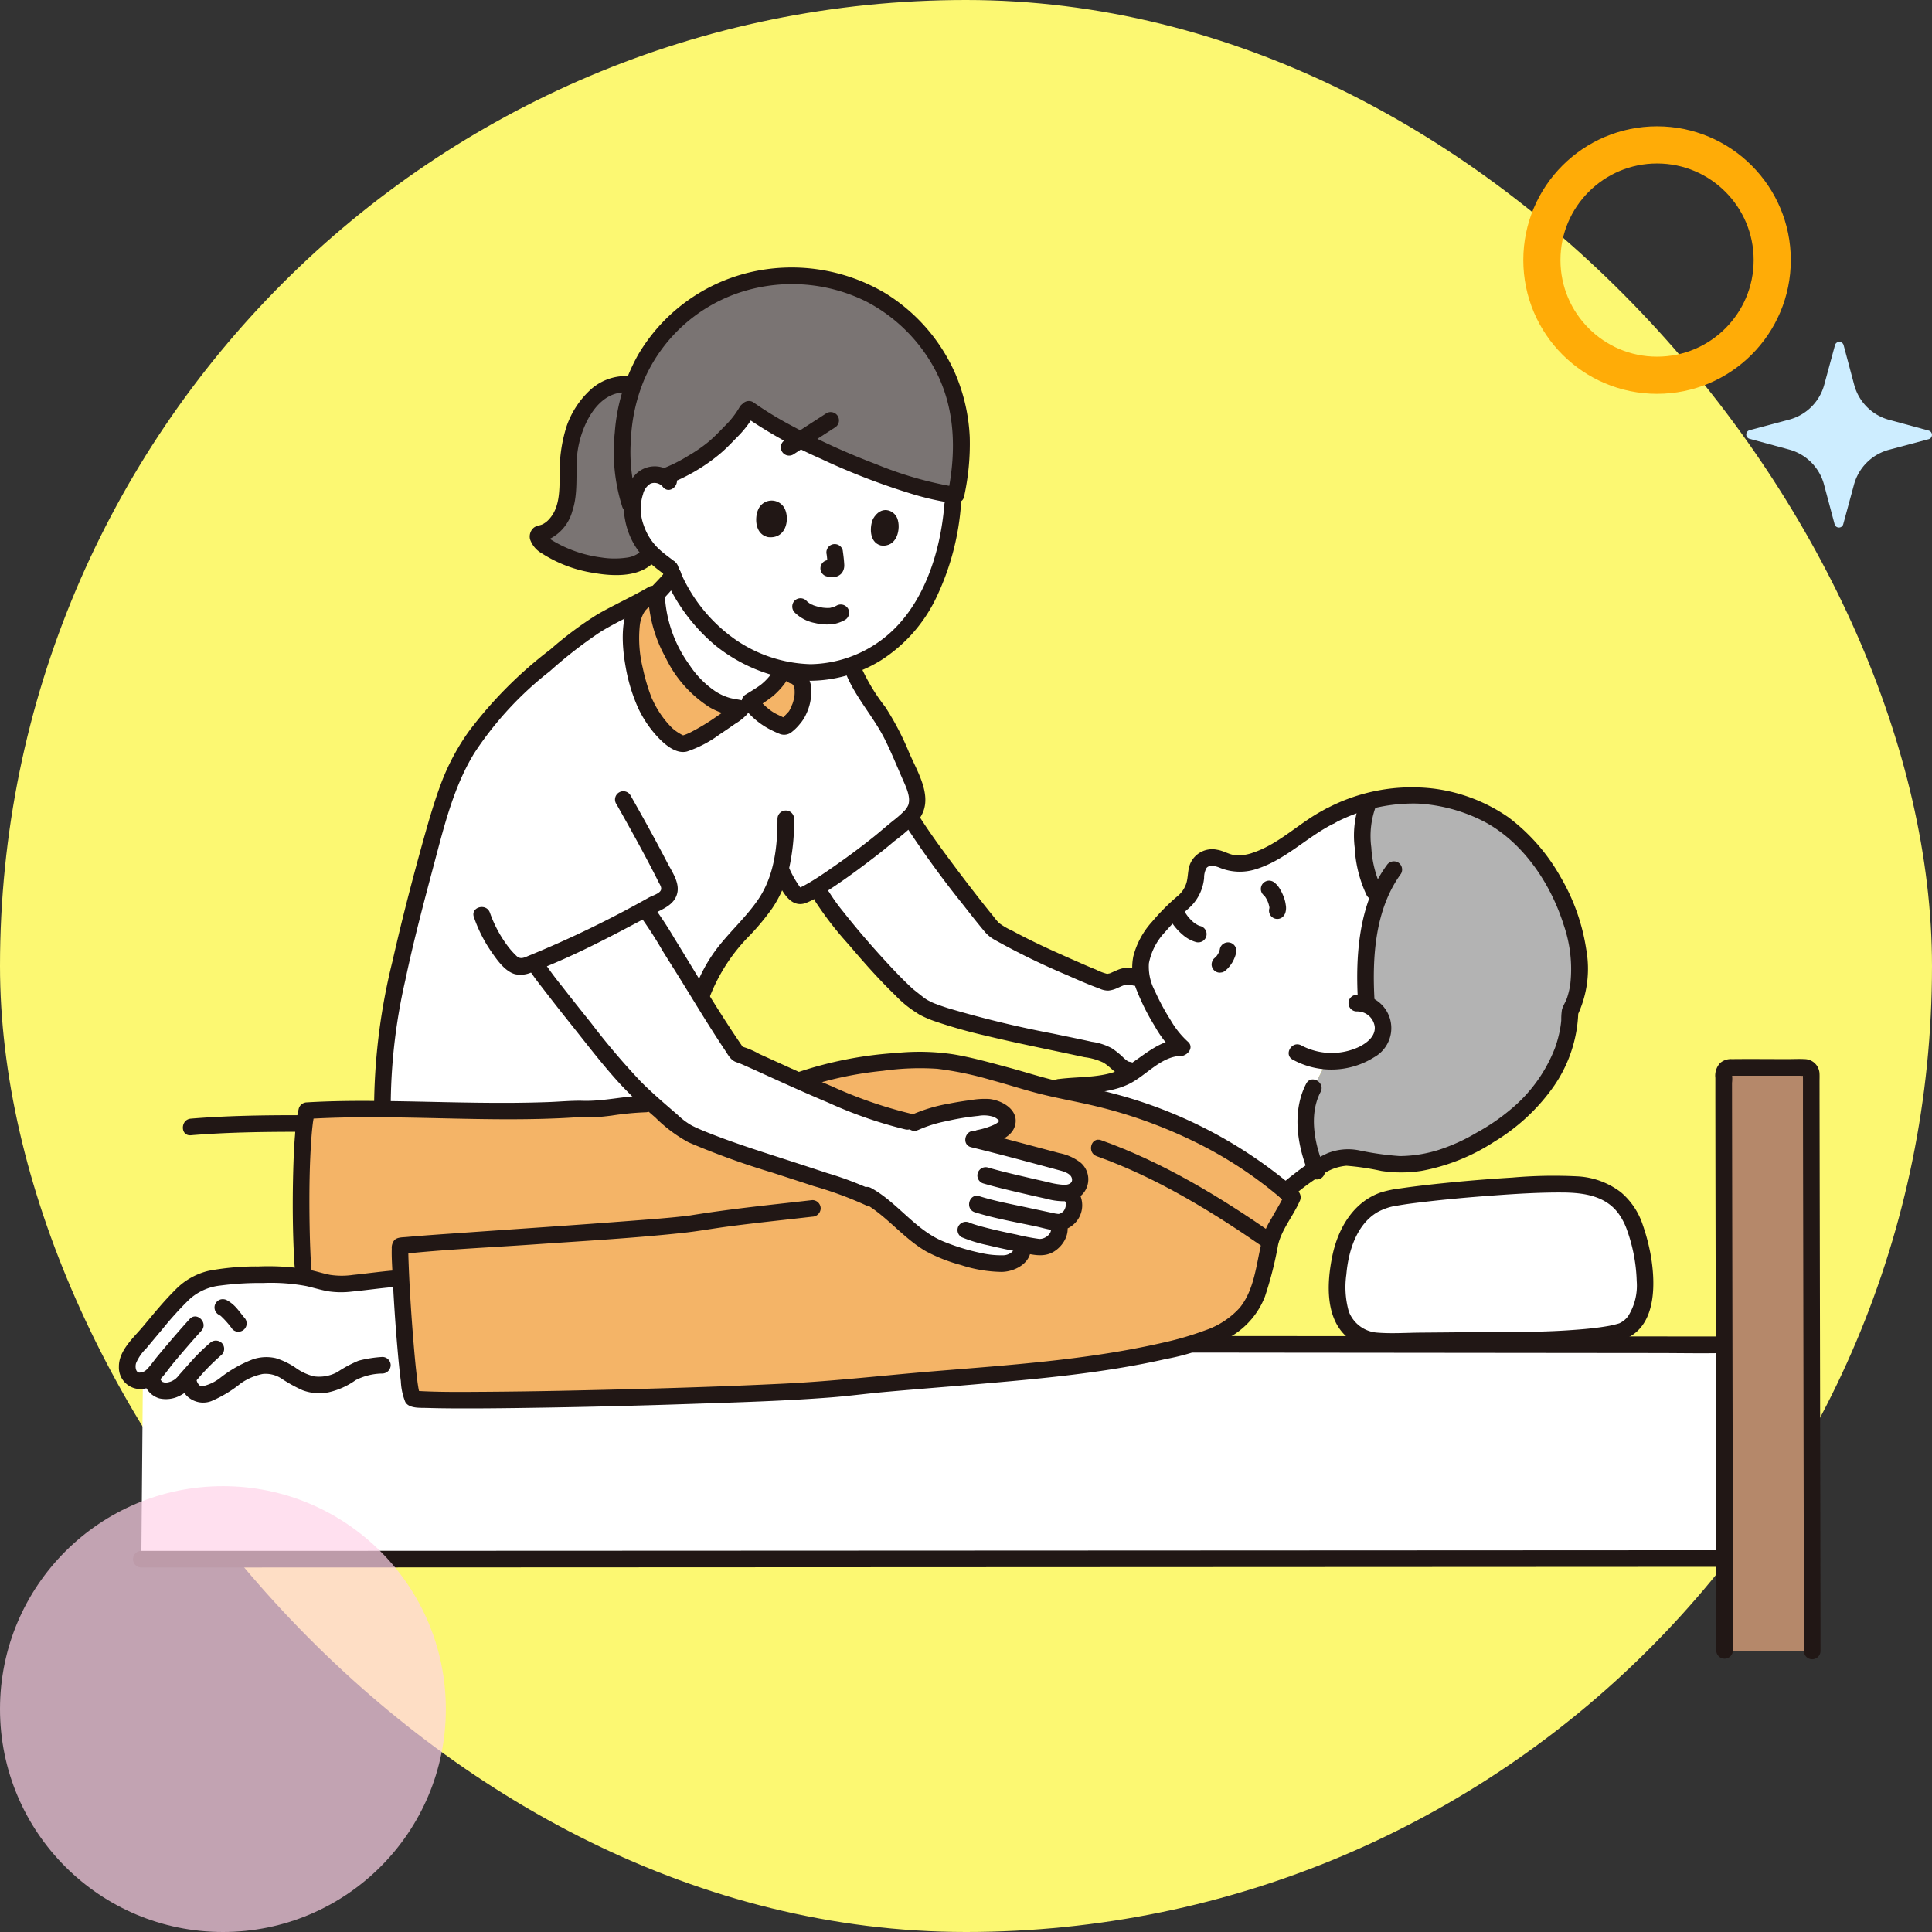
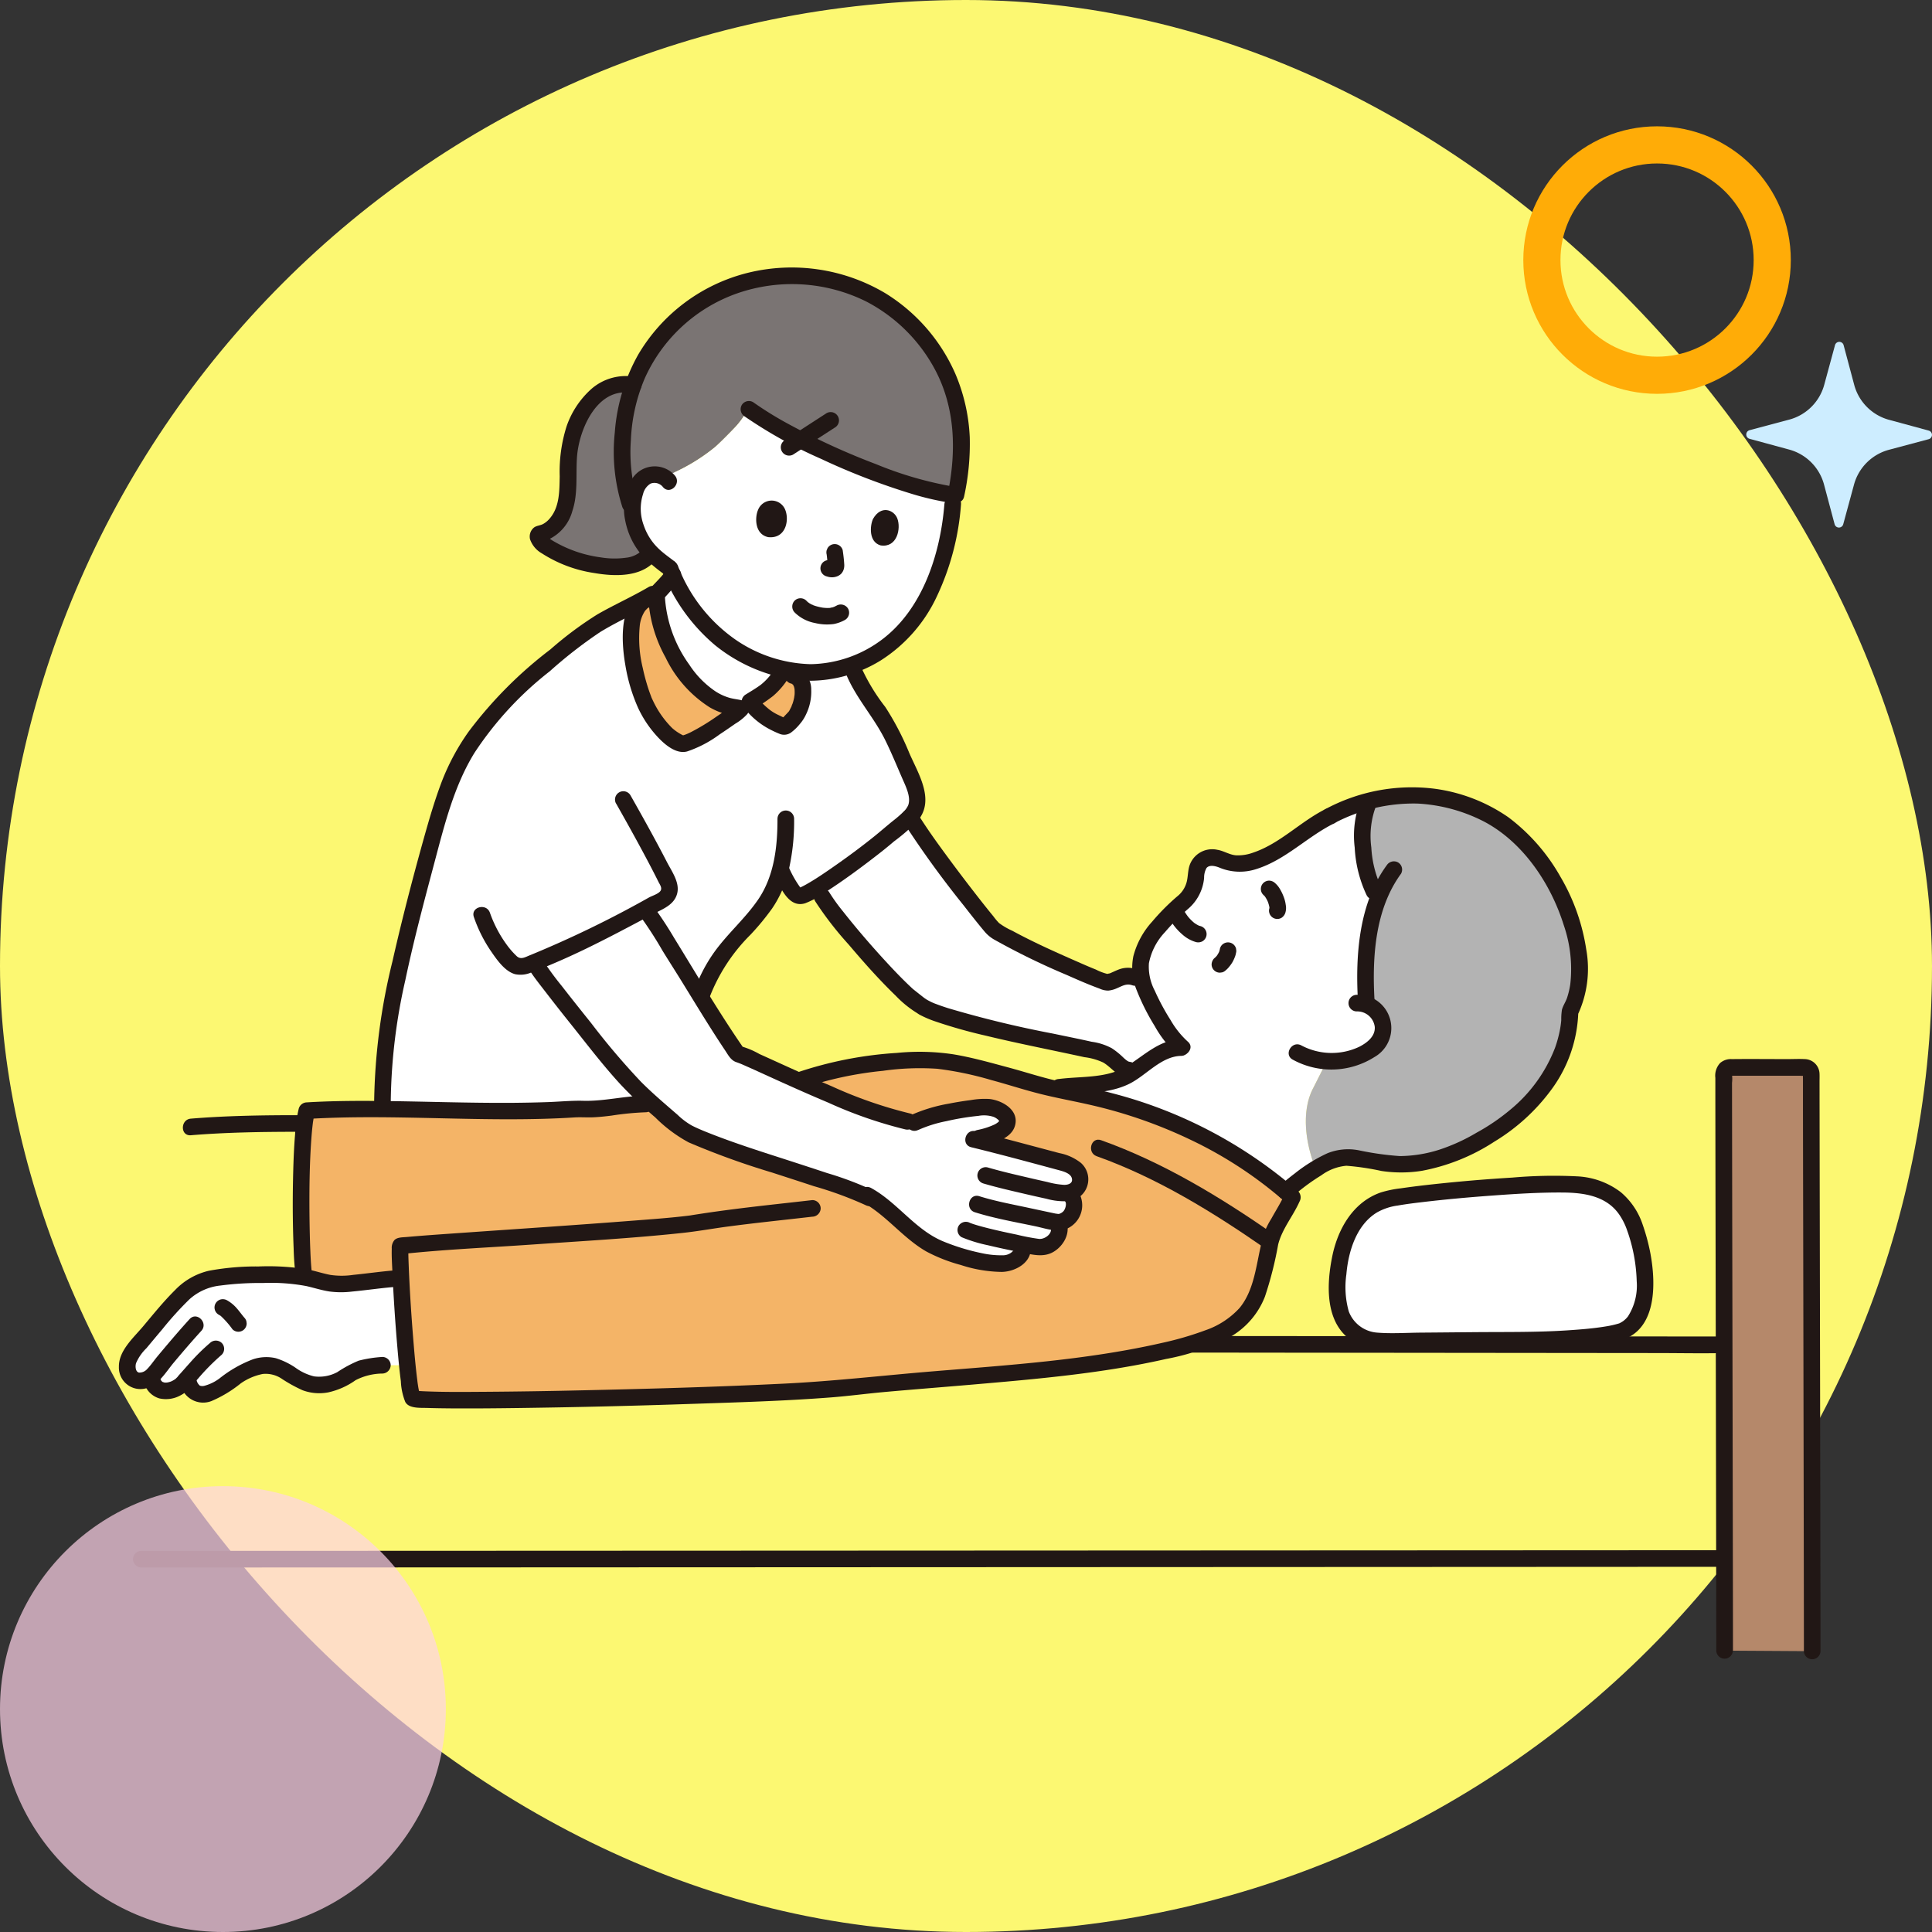
<svg xmlns="http://www.w3.org/2000/svg" width="260" height="260" viewBox="0 0 260 260">
  <rect x="0" y="0" width="260" height="260" fill="#333333" stroke="none" />
  <g id="support_img01" transform="translate(-253 -4263)">
    <rect id="長方形_540" data-name="長方形 540" width="260" height="260" rx="130" transform="translate(253 4263)" fill="#fcf872" />
    <g id="楕円形_17" data-name="楕円形 17" transform="translate(458 4280)" fill="none" stroke="#ffac07" stroke-width="5">
      <circle cx="18" cy="18" r="18" stroke="none" />
      <circle cx="18" cy="18" r="15.5" fill="none" />
    </g>
    <path id="パス_1730" data-name="パス 1730" d="M977.343,286.9l5.334,1.449a.6.6,0,0,1,0,1.156l-5.341,1.425a6.667,6.667,0,0,0-4.715,4.694l-1.449,5.334a.6.6,0,0,1-1.156,0l-1.425-5.34a6.667,6.667,0,0,0-4.694-4.715l-5.334-1.449a.6.6,0,0,1,0-1.156l5.34-1.425a6.664,6.664,0,0,0,4.715-4.693l1.449-5.334a.6.6,0,0,1,1.156,0l1.425,5.34a6.667,6.667,0,0,0,4.694,4.715" transform="translate(-470.119 4032.598)" fill="#cdedff" />
    <g id="_2060_color" data-name="2060_color" transform="translate(269.004 4299.018)">
      <path id="パス_1734" data-name="パス 1734" d="M5.036,250.209c-.687.82-1.375,1.649-2.089,2.5a3.02,3.02,0,0,0-.7,3.269c.659,1.289,2.123,1.013,2.991.315.046.218.078.36.078.36.531,2.429,3.387,1.642,4.339.365l.411-.553.216.69c.984,3.146,4.4.638,5.742-.411,1.407-1.1,3.866-2.343,5.677-1.847,2.067.565,3.367,2.3,5.573,2.506a6.537,6.537,0,0,0,3.374-.645,27.2,27.2,0,0,1,2.52-1.436,13.306,13.306,0,0,1,3.184-.546h3.335c-.353-3.474-.678-8.268-.85-11.711l-.21.013c-2.309.141-5.34.63-7.65.772-1.834.112-3.495-.643-5.289-.95a26.922,26.922,0,0,0-3.9-.3,44.9,44.9,0,0,0-8.268.493c-2.417.435-3.753,1.716-5.349,3.491C7.063,247.809,6.05,249,5.036,250.209Z" transform="translate(-0.883 -107.068)" fill="#fff" />
      <path id="パス_1735" data-name="パス 1735" d="M217.245,163.364c-1.743-1.408-4.4-6.063-5.266-8.733-2.247-1.931-3.3-.117-4.808-.015-1.7-.584-3.1-1.183-5.749-2.371a84.919,84.919,0,0,1-9.484-4.741c-2.179-2.469-8.959-11.4-10.749-14.284l-.536-.864c-.752.788-1.876,1.554-3.18,2.7a99,99,0,0,1-9.353,6.82c.426.717.7,1.184.7,1.184,1.62,2.75,10.524,13.115,13.173,14.6a10.947,10.947,0,0,1-1.749-1.375L182,157.662c2.822,2.221,20.764,5.463,23.56,6.2,2.471.265,3.128,2.465,4.589,2.559l.835.056c1.961-1.323,3.9-3.108,6.178-3.094" transform="translate(-74.201 -58.421)" fill="#fff" />
-       <path id="パス_1736" data-name="パス 1736" d="M218.266,288.2c-2.2,0-188.074.092-212.864.092l.248-28.92c5.335,0,210.418.067,212.615.067Z" transform="translate(-2.386 -114.479)" fill="#fff" />
      <path id="パス_1737" data-name="パス 1737" d="M243.5,140.9a4.765,4.765,0,0,0,.568-1.483c.255-1.288.018-2.89,1.8-3.277a3.116,3.116,0,0,1,1.993.313c3.147,1.508,6.993-1.117,9.768-3.008a24.878,24.878,0,0,1,4.581-2.939,28.676,28.676,0,0,1,5.325-2.073l-.131.268c-1.466,3.008-.74,9.109.708,11.867l.578,1.1c-1.493,3.963-1.928,8.926-1.554,14.212a4.118,4.118,0,0,1,.894.513,3.408,3.408,0,0,1,1.322,2.29,3.619,3.619,0,0,1-1.717,3.276,9.084,9.084,0,0,1-5.825,1.491l-1.816,3.6c-1.484,2.755-1.311,6.872.318,10.931a30.685,30.685,0,0,0-4.031,3.028,58.628,58.628,0,0,0-17.674-10.232,66.175,66.175,0,0,0-10.237-2.908c-1.222-.243-2.382-.488-3.5-.749,3.52-.6,5.887-.236,8.9-1.206,2.825-.907,5.354-4.377,8.543-4.269-1.813-1.439-4.646-6.457-5.389-9.072a6.413,6.413,0,0,1,.564-4.765c1.089-2.217,4.085-5.032,5.5-6.175A6.162,6.162,0,0,0,243.5,140.9Z" transform="translate(-99.248 -56.693)" fill="#fff" />
      <path id="パス_1738" data-name="パス 1738" d="M320.7,141.569c2.271,5.238,2.849,10.883.775,14.684-.085,7.383-5.489,13.764-12.2,17.33-3.227,2.1-8.28,3.526-11.844,3.135-3.243-.355-5.342-1.132-7-.791a10.1,10.1,0,0,0-3.172,1.465c-1.629-4.056-1.8-8.174-.318-10.93l1.816-3.6a9.085,9.085,0,0,0,5.825-1.491,3.619,3.619,0,0,0,1.717-3.276,3.408,3.408,0,0,0-1.322-2.29,4.117,4.117,0,0,0-.894-.513c-.374-5.286.061-10.249,1.554-14.212l-.578-1.1c-1.448-2.758-2.174-8.859-.708-11.867l.131-.268c5.46-1.485,9.983-.618,14.5,1.16C314.032,130.983,318.306,136.051,320.7,141.569Z" transform="translate(-126.196 -56.095)" fill="#b3b3b3" />
      <path id="パス_1739" data-name="パス 1739" d="M110.872,193.623a56.386,56.386,0,0,1,14.508-2.7c4.606-.547,9.394.95,13.78,2.11a74.923,74.923,0,0,0,9.33,2.373,66.178,66.178,0,0,1,10.237,2.908,58.143,58.143,0,0,1,18.555,11.006c-.327.771-1.849,3.32-2.72,5.04-1.3,4.433-1.117,9.353-5.445,12.317-8.444,5.784-40.007,6.788-51.864,8.268-7.322.916-51.491,2.1-57.916,1.538l-.417-.036-.075-.147c-.554-1.081-1.251-10.413-1.535-16.083l-.211.015c-2.309.141-5.34.63-7.65.771-1.793.112-3.421-.61-5.17-.927l-.031-.228c-.5-3.408-.615-18.566.391-22.179,10.676-.665,23.838.615,36.52-.24,3.419.229,6.156-.659,9.1-.659Z" transform="translate(-19.366 -84.219)" fill="#f4b467" />
      <path id="パス_1740" data-name="パス 1740" d="M115.993,50.983c-3.52,4.361-16.46-.961-14.907-2.721,2.186-.368,3.509-2.721,3.757-4.925s.063-4.539.379-6.731c.507-3.44,2.595-6.9,5.276-8.083a5.715,5.715,0,0,1,3.279-.335s5.76,1.285,5.636,9.6S115.993,50.983,115.993,50.983Z" transform="translate(-44.559 -12.402)" fill="#7a7473" />
      <path id="パス_1741" data-name="パス 1741" d="M122.8,16.519a24.843,24.843,0,0,0-1.432,6.555c-.218,2.618-.236,6.913,1.229,10.391a8.569,8.569,0,0,1,.339-2.28,5.543,5.543,0,0,1,.818-1.605,2.39,2.39,0,0,1,1.88-.847,2.558,2.558,0,0,1,1.2.327,25.268,25.268,0,0,0,6.932-4.027c.647-.559,2.235-2.175,2.816-2.8a10.844,10.844,0,0,0,1.424-1.993l.188-.351.1.073c6.28,4.539,20.681,10.726,27.866,11.569a41.291,41.291,0,0,0,.771-6.6,22.6,22.6,0,0,0-8.611-18.045A22.152,22.152,0,0,0,145.05,2.046a23.121,23.121,0,0,0-8,1.024,22.234,22.234,0,0,0-3.413,1.42A26.194,26.194,0,0,0,129.7,6.968c-.476.394-1.178,1.046-1.64,1.493a21.321,21.321,0,0,0-5.251,8.056Z" transform="translate(-53.521 -0.899)" fill="#7a7473" />
      <path id="パス_1742" data-name="パス 1742" d="M139.351,34.131l-.289.279a10.844,10.844,0,0,1-1.424,1.993c-.58.628-2.169,2.246-2.816,2.8a25.3,25.3,0,0,1-6.935,4.03,2.514,2.514,0,0,0-1.2-.33,2.388,2.388,0,0,0-1.88.847,5.542,5.542,0,0,0-.818,1.605,6.932,6.932,0,0,0,.074,4.5,10.168,10.168,0,0,0,1.608,3.061,11.933,11.933,0,0,0,1.935,1.742l1.035.631.117.294c.107.269.23.549.36.835a18.494,18.494,0,0,1-2.175,2.514c-.275,5.039,4.5,14.874,10.762,15.334l.371.1c2.988-1.942,4-2.174,5.569-4.521,0,0,.074-.269.161-.746a17.2,17.2,0,0,0,15.944-4.679c4.9-4.9,6.893-13.023,7.095-18.771C159.548,44.648,145.525,38.592,139.351,34.131Z" transform="translate(-54.574 -15.071)" fill="#fff" />
      <path id="パス_1743" data-name="パス 1743" d="M72.107,105.148c-2.067,6.018-3.529,12.365-5.111,18.478a114.277,114.277,0,0,0-3.369,18.616,49.667,49.667,0,0,0-.126,5.5c8.328.095,17.437.542,26.313-.056,3.419.229,6.156-.659,9.1-.659l7.5-14.617c2.174-6.586,6.689-8.895,9.248-13.37a14.115,14.115,0,0,0,1.375-3.6c.148.288.23.444.23.444a22.078,22.078,0,0,0,1.588,2.7,1.041,1.041,0,0,0,1.226.35c2.311-.923,9.511-6.331,11.209-7.821,3.258-2.865,5.388-3.352,3.426-7.753a62.222,62.222,0,0,0-4.222-8.733c-1.29-1.984-2.823-3.706-3.706-6.177l-9.7.806c-1.573,2.346-2.582,2.579-5.569,4.521l-.371-.1c-6.369-.467-11.2-10.625-10.744-15.578-3.535,2.188-7.411,3.594-10.256,5.9-2.541,2.058-5.3,4.239-7.734,6.4-4.1,3.631-8.174,8.709-10.052,14.022Q72.234,104.779,72.107,105.148Z" transform="translate(-28.016 -34.476)" fill="#fff" />
      <path id="パス_1744" data-name="パス 1744" d="M386.711,271.159c0-10.572-.122-65.6-.127-77.625a.861.861,0,0,1,.865-.861H397.5a.861.861,0,0,1,.865.86c.014,11.852.132,67.765.132,77.7Z" transform="translate(-170.617 -85.042)" fill="#b5886a" />
      <path id="パス_1745" data-name="パス 1745" d="M234.933,212.3c8.178,2.917,15.679,7.55,22.779,12.482,1.184.822,2.3-1.114,1.128-1.93-7.269-5.049-14.944-9.721-23.313-12.707C234.17,209.658,233.586,211.818,234.933,212.3Z" transform="translate(-103.351 -92.721)" fill="#211715" />
      <path id="パス_1746" data-name="パス 1746" d="M120.8,193.862a48.381,48.381,0,0,1,11.024-2.394,35.183,35.183,0,0,1,7.315-.274,45.136,45.136,0,0,1,7.258,1.517c2.209.592,4.38,1.311,6.6,1.867,2.334.585,4.7,1,7.043,1.549a64.149,64.149,0,0,1,13.408,4.733,55.185,55.185,0,0,1,12.682,8.412l-.175-1.354c-.525,1.192-1.244,2.311-1.872,3.45a11.243,11.243,0,0,0-1.015,2.045c-.208.685-.357,1.391-.507,2.09-.577,2.685-.95,5.7-2.76,7.888a11.078,11.078,0,0,1-4.581,2.989,42.829,42.829,0,0,1-5.83,1.7c-10.126,2.312-20.625,2.987-30.95,3.839-6.634.548-13.237,1.318-19.888,1.644-9.031.444-18.073.7-27.112.9-4.326.1-8.653.171-12.98.2-2.843.019-5.7.056-8.536-.075-.456-.021-.91-.056-1.364-.095l.965.553c-.2-.4.034.265-.065-.168-.045-.194-.093-.386-.13-.582-.043-.223-.079-.452-.112-.679q-.029-.2-.056-.4c-.026-.187.036.279,0-.034-.012-.1-.025-.2-.038-.3-.2-1.62-.345-3.246-.479-4.872-.283-3.441-.512-6.89-.648-10.341-.024-.607-.047-1.213-.051-1.821,0-.182.006-.365.005-.547,0-.377-.039.182-.118.292l-.965.553c5.9-.641,11.85-.889,17.765-1.3,6.76-.47,13.549-.846,20.289-1.571,2.025-.218,4.03-.587,6.049-.854,3.776-.5,7.566-.886,11.349-1.323a1.151,1.151,0,0,0,1.117-1.117,1.125,1.125,0,0,0-1.117-1.117c-3.336.385-6.676.732-10.008,1.15-1.664.209-3.326.434-4.983.687-.464.071-.929.142-1.392.219-.092.015-.379.049.02,0l-.288.037c-2.536.311-5.091.488-7.637.686-7.554.588-15.116,1.083-22.674,1.615-2.56.18-5.121.349-7.677.577-.522.047-1.218.022-1.6.406a1.606,1.606,0,0,0-.365,1.163c-.032,1,.036,2.011.082,3.013q.231,5.152.675,10.293c.129,1.508.269,3.017.465,4.521a8.418,8.418,0,0,0,.593,2.789c.488.927,2.046.786,3,.818,1.038.035,2.077.047,3.116.056,3.028.022,6.056-.007,9.084-.047q11.706-.157,23.408-.559c6.216-.207,12.447-.388,18.649-.867,2.372-.183,4.732-.5,7.1-.717,4.006-.363,8.017-.67,12.025-1.016,8.687-.752,17.486-1.508,26-3.442a30.091,30.091,0,0,0,8.908-3.128,10.74,10.74,0,0,0,4.4-5.259A49.3,49.3,0,0,0,185,214.857c.52-2.109,2.016-3.837,2.886-5.81a1.155,1.155,0,0,0-.175-1.354,61.407,61.407,0,0,0-25.007-13.2c-2.458-.66-4.956-1.1-7.434-1.668-2.255-.514-4.435-1.239-6.664-1.834-2.434-.65-4.86-1.341-7.352-1.75a30.83,30.83,0,0,0-7.578-.181,51.84,51.84,0,0,0-13.464,2.651c-1.341.487-.763,2.647.594,2.155Z" transform="translate(-28.998 -83.38)" fill="#211715" />
      <path id="パス_1747" data-name="パス 1747" d="M44.441,223.38c-.021-.148.026.261,0-.047-.011-.107-.024-.213-.035-.32-.025-.25-.045-.5-.064-.749-.045-.605-.077-1.211-.1-1.817-.07-1.58-.1-3.163-.12-4.745-.033-3.42,0-6.852.24-10.265.053-.754.118-1.508.213-2.257a2.174,2.174,0,0,1,.032-.223c.023-.141.045-.283.07-.423.045-.249.1-.5.163-.74l-1.077.82c11.984-.73,24,.548,35.987-.206.868-.056,1.739.021,2.609-.02.809-.038,1.614-.126,2.417-.228a39.1,39.1,0,0,1,4.607-.447,1.118,1.118,0,0,0,0-2.235c-2.83.022-5.6.768-8.436.69-1.553-.042-3.115.117-4.669.173s-3.122.085-4.683.1c-6.12.046-12.235-.2-18.356-.251-3.16-.027-6.322,0-9.478.191a1.152,1.152,0,0,0-1.078.82,19.722,19.722,0,0,0-.5,3.493c-.138,1.638-.205,3.283-.249,4.926-.093,3.475-.086,6.958.056,10.431a38.6,38.6,0,0,0,.3,3.926,1.125,1.125,0,0,0,1.375.782,1.146,1.146,0,0,0,.782-1.374Z" transform="translate(-18.477 -88.046)" fill="#211715" />
      <path id="パス_1748" data-name="パス 1748" d="M257.88,259.606q4.462,0,8.924.007l16.94.016,19.587.02,16.812.017c2.935,0,5.876.062,8.81.008h.264a1.118,1.118,0,0,0,0-2.235q-3.722,0-7.445-.007l-16.179-.016-19.544-.02-17.486-.016-10.2-.008h-.485a1.118,1.118,0,0,0,0,2.235Z" transform="translate(-113.337 -113.596)" fill="#211715" />
      <path id="パス_1749" data-name="パス 1749" d="M4.547,311.3H16.106l18.857-.007,24.225-.01,27.551-.012,29.17-.013,28.756-.013,26.317-.012,22.162-.011,15.966-.008,7.841,0h.46a1.118,1.118,0,0,0,0-2.235h-5.587l-14.175.007-20.838.01-25.464.012-28.366.013-29.247.013-28.092.012-25.235.01-20.335.008q-6.751,0-13.5,0H4.547A1.118,1.118,0,0,0,4.547,311.3Z" transform="translate(-1.533 -136.373)" fill="#211715" />
      <path id="パス_1750" data-name="パス 1750" d="M386.927,270.261q0-6.072-.015-12.144-.016-9.637-.034-19.274-.02-10.581-.04-21.162-.017-8.9-.031-17.807-.005-3.012-.008-6.025a4.525,4.525,0,0,0,0-1.09c-.077-.265-.119.2-.223.133.046.032.226,0,.279,0h9.05a3.547,3.547,0,0,0,.685,0c-.06.128-.279-.23-.242-.258a1.167,1.167,0,0,0,0,.242c-.011.172,0,.347,0,.52v1.173q0,1.422,0,2.844.013,8.223.03,16.447l.038,20.76q.018,9.957.036,19.914.012,6.955.02,13.911v1.892a1.118,1.118,0,0,0,2.235,0q0-5.995-.014-11.99-.015-9.716-.034-19.43-.02-10.662-.04-21.323-.017-8.966-.033-17.933-.005-2.977-.009-5.954c0-.346.016-.7,0-1.044a2.034,2.034,0,0,0-1.992-2.007c-.767-.041-1.547,0-2.315,0-2.5,0-5-.028-7.493,0a2.214,2.214,0,0,0-1.577.526,2.491,2.491,0,0,0-.644,2v2.543q.01,7.993.025,15.987.019,10.559.039,21.122.02,10.313.038,20.626.012,7.374.021,14.749v2.052a1.118,1.118,0,0,0,2.235,0Z" transform="translate(-169.716 -84.145)" fill="#211715" />
      <path id="パス_1751" data-name="パス 1751" d="M104.982,159.592c3.484-1.624,6.927-3.464,10-5.1.068.093.107.142.107.142,1.247,1.588,3.352,5.225,4.765,7.412,1.235,1.908,5.1,8.408,7.572,11.955,1.134.138,16.978,8.259,23.811,9.247a31.174,31.174,0,0,1,9.385-2.088c1.645-.093,2.968.878,3.1,1.614.255,1.384-1.645,2.135-4.515,2.716,3.124.759,8.529,2.222,12.028,3.149,1.1.292,2.616,1.167,2.262,2.666a1.719,1.719,0,0,1-1.564,1.4l.335.311a2.2,2.2,0,0,1,.251,2.253,2.3,2.3,0,0,1-2.051,1.415,1.788,1.788,0,0,1,.052,1.811,2.7,2.7,0,0,1-2.912,1.459c-.506-.087-1.187-.214-1.955-.365l.117.463c.218.805-.97,2.011-2.132,2.131-2.836.3-6.915-1.133-8.793-1.86a19.188,19.188,0,0,1-5.664-3.979,32.072,32.072,0,0,0-3.847-3.043l-.15-.078a69.261,69.261,0,0,0-7.623-2.649c-4.446-1.485-15.314-4.793-17.709-6.47-4.352-3.816-6.188-5.143-9.883-9.707-1.331-1.645-8.459-10.412-9.706-12.441l-.17-.277C101.71,161.065,103.35,160.352,104.982,159.592Z" transform="translate(-44.178 -68.193)" fill="#fff" />
      <path id="パス_1752" data-name="パス 1752" d="M161.589,181.245a58.807,58.807,0,0,1-10.538-3.668c-3.265-1.377-6.477-2.874-9.708-4.329a11.135,11.135,0,0,0-2.646-1.088l.67.513c-3.384-4.87-6.4-10.023-9.512-15.071a50.772,50.772,0,0,0-3-4.525,1.124,1.124,0,0,0-1.58,0,1.146,1.146,0,0,0,0,1.58,53.541,53.541,0,0,1,3.04,4.706c.813,1.32,1.652,2.626,2.467,3.942,1.955,3.165,3.874,6.359,5.944,9.452.414.618.758,1.327,1.488,1.58.232.08.46.168.687.258.139.056-.2-.088.08.034l.274.119c.223.1.447.2.666.295q.816.365,1.629.737c3.006,1.369,6.013,2.734,9.059,4.012A58.522,58.522,0,0,0,161,183.4c1.4.3,2-1.858.594-2.155Z" transform="translate(-55.152 -67.424)" fill="#211715" />
      <path id="パス_1753" data-name="パス 1753" d="M145.027,197.471a44.845,44.845,0,0,0-6.313-2.393q-2.458-.813-4.923-1.612c-3.83-1.239-7.69-2.445-11.425-3.952-.621-.251-1.254-.521-1.878-.841a9.539,9.539,0,0,1-1.878-1.417c-1.676-1.453-3.378-2.89-4.946-4.466a97.315,97.315,0,0,1-6.724-7.922c-1.323-1.65-2.641-3.3-3.938-4.972a41.6,41.6,0,0,1-2.537-3.455c-.758-1.219-2.692-.1-1.93,1.128.67,1.078,1.477,2.079,2.25,3.083q1.763,2.29,3.572,4.545c2.135,2.675,4.231,5.426,6.55,7.945a57.594,57.594,0,0,0,4.68,4.446,19.368,19.368,0,0,0,4.487,3.359,105.255,105.255,0,0,0,11.245,4.067c1.874.61,3.749,1.213,5.62,1.832A49.4,49.4,0,0,1,143.9,199.4c1.279.651,2.411-1.277,1.128-1.93Z" transform="translate(-43.412 -73.233)" fill="#211715" />
      <path id="パス_1754" data-name="パス 1754" d="M41.985,262.418a16.829,16.829,0,0,0-3.195.5,16.432,16.432,0,0,0-2.867,1.536,5.175,5.175,0,0,1-3.134.578,7.032,7.032,0,0,1-2.489-1.154,9.953,9.953,0,0,0-2.668-1.294,5.694,5.694,0,0,0-3.073.15,16.651,16.651,0,0,0-4.482,2.558,5.931,5.931,0,0,1-2.062,1.01,1.047,1.047,0,0,1-.6-.021,1.346,1.346,0,0,1-.422-.658c-.46-1.354-2.62-.773-2.155.594a3.115,3.115,0,0,0,4.113,2.148,16.6,16.6,0,0,0,3.969-2.391,7.8,7.8,0,0,1,2.953-1.264,3.865,3.865,0,0,1,2.626.687,20.042,20.042,0,0,0,2.734,1.5,6.46,6.46,0,0,0,3.456.289,10.1,10.1,0,0,0,3.69-1.646,8.069,8.069,0,0,1,3.6-.888,1.148,1.148,0,0,0,1.117-1.117,1.126,1.126,0,0,0-1.117-1.117Z" transform="translate(-6.522 -115.824)" fill="#211715" />
      <path id="パス_1755" data-name="パス 1755" d="M37.738,241.077c-2.078.135-4.14.447-6.212.653a10.5,10.5,0,0,1-3.088,0c-1.043-.2-2.054-.546-3.1-.746a32.756,32.756,0,0,0-6.557-.388,34.844,34.844,0,0,0-6.67.578,9.181,9.181,0,0,0-4.561,2.607c-1.528,1.512-2.895,3.206-4.274,4.853-1.289,1.54-3.3,3.27-3.279,5.446a2.9,2.9,0,0,0,3.575,2.937c1.741-.4,2.731-2.2,3.8-3.473,1.215-1.449,2.446-2.888,3.721-4.285.968-1.061-.608-2.645-1.58-1.58-.992,1.087-1.955,2.2-2.905,3.321q-.737.867-1.463,1.743c-.437.53-.9,1.209-1.337,1.65a1.379,1.379,0,0,1-1.112.484c-.47-.1-.518-.834-.391-1.266A6.184,6.184,0,0,1,3.7,251.6c.714-.856,1.427-1.713,2.149-2.564a44.809,44.809,0,0,1,3.637-4.016,7.34,7.34,0,0,1,4.165-1.855,40.622,40.622,0,0,1,5.763-.342,25.932,25.932,0,0,1,5.817.415c1.034.235,2.044.564,3.094.726a12.13,12.13,0,0,0,3.088.007c2.111-.2,4.21-.527,6.327-.664,1.428-.093,1.439-2.328,0-2.235Z" transform="translate(0 -106.18)" fill="#211715" />
      <path id="パス_1756" data-name="パス 1756" d="M5.977,263.972a3,3,0,0,0,2.08,2.285,4.047,4.047,0,0,0,2.9-.43,4.071,4.071,0,0,0,1.061-.8c.394-.422.824-.943,1.292-1.47a29.672,29.672,0,0,1,3.155-3.178,1.126,1.126,0,0,0,0-1.58,1.142,1.142,0,0,0-1.58,0,26.457,26.457,0,0,0-2.675,2.64c-.431.478-.855.964-1.285,1.446-.107.121-.22.24-.323.364q-.3.4-.092.115l-.049.056c-.056.049-.112.112-.163.164-.039.035-.078.07-.119.1q.168-.124.067-.051a3.968,3.968,0,0,1-.423.262c-.03.016-.286.135-.134.07s-.112.039-.144.049c-.08.026-.161.05-.244.07-.034.008-.317.065-.139.036s-.1.007-.139.009c-.082,0-.162,0-.243,0-.244,0,.042.032-.018,0a.726.726,0,0,0-.227-.061q-.118-.042.087.04a.987.987,0,0,1-.1-.056c-.034-.021-.24-.177-.115-.069s-.07-.085-.093-.112q-.078-.09.044.056-.038-.054-.071-.112c-.024-.04-.046-.08-.066-.122.04.105.046.119.017.041a3.213,3.213,0,0,1-.1-.359,1.117,1.117,0,0,0-2.153.594Z" transform="translate(-2.627 -114.087)" fill="#211715" />
      <path id="パス_1757" data-name="パス 1757" d="M23.588,250.59a3.2,3.2,0,0,1,.447.292l-.223-.175a11.971,11.971,0,0,1,1.639,1.855,1.125,1.125,0,0,0,.79.327,1.138,1.138,0,0,0,.79-.327,1.123,1.123,0,0,0,.327-.79l-.04-.3a1.112,1.112,0,0,0-.287-.493c-.33-.391-.629-.812-.966-1.2a4.9,4.9,0,0,0-1.349-1.122,1.173,1.173,0,0,0-.861-.112,1.14,1.14,0,0,0-.67.513,1.117,1.117,0,0,0,.4,1.529Z" transform="translate(-10.167 -109.687)" fill="#211715" />
      <path id="パス_1758" data-name="パス 1758" d="M30.772,204.177c-4.749,0-9.557.078-14.291.466-1.423.117-1.436,2.353,0,2.235,4.734-.391,9.542-.462,14.291-.466A1.118,1.118,0,0,0,30.772,204.177Z" transform="translate(-6.802 -90.119)" fill="#211715" />
      <path id="パス_1759" data-name="パス 1759" d="M191.215,204.433a17.435,17.435,0,0,1,3.8-1.189,34.253,34.253,0,0,1,4.3-.709,4.152,4.152,0,0,1,2.034.135,1.991,1.991,0,0,1,.618.391c.139.135.051.042.142.177-.045-.065,0-.014-.02.009,0,0-.006.016-.012.023s-.007.009-.088.088a2.413,2.413,0,0,1-.559.361,10.011,10.011,0,0,1-2.268.719c-1.4.33-.807,2.485.594,2.155,1.579-.372,4.015-.95,4.491-2.793.534-2.058-1.719-3.342-3.442-3.535a10.714,10.714,0,0,0-2.52.147c-.99.127-1.976.284-2.955.479a21.485,21.485,0,0,0-5.251,1.609c-1.292.631-.16,2.559,1.128,1.929Z" transform="translate(-83.642 -88.385)" fill="#211715" />
      <path id="パス_1760" data-name="パス 1760" d="M204.687,210.169c3.979.97,7.933,2.046,11.889,3.112.549.148,1.468.41,1.645,1.042.2.708-.479.911-1.02.909a10.849,10.849,0,0,1-2.247-.38q-1.3-.287-2.6-.592c-1.822-.426-3.653-.845-5.449-1.372a1.118,1.118,0,0,0-.594,2.155c1.857.545,3.75.977,5.634,1.415q1.425.335,2.86.645a8.866,8.866,0,0,0,3.065.312,2.952,2.952,0,0,0,1.582-5.133,6.724,6.724,0,0,0-2.915-1.325l-3.544-.944c-2.566-.683-5.132-1.371-7.713-2C203.884,207.674,203.288,209.828,204.687,210.169Z" transform="translate(-89.987 -91.797)" fill="#211715" />
      <path id="パス_1761" data-name="パス 1761" d="M214.439,229.609c.577.857-.606,1.806-1.464,1.722a29.828,29.828,0,0,1-3.022-.58c-1.24-.254-2.478-.523-3.706-.828-.542-.135-1.083-.275-1.62-.435-.2-.059-.4-.121-.595-.188-.092-.032-.183-.067-.275-.1-.279-.095.107.053-.07-.027a1.151,1.151,0,0,0-1.528.4,1.126,1.126,0,0,0,.4,1.528,19.543,19.543,0,0,0,3.544,1.084c1.473.354,2.956.666,4.444.955s3.045.757,4.435-.1c1.513-.928,2.473-2.949,1.384-4.566-.8-1.187-2.737-.069-1.93,1.128Z" transform="translate(-89.156 -100.623)" fill="#211715" />
      <path id="パス_1762" data-name="パス 1762" d="M178.769,223.542c3.178,1.747,5.394,4.8,8.542,6.606a21.88,21.88,0,0,0,4.65,1.821,18.422,18.422,0,0,0,5.5.93c1.912-.035,4.255-1.363,3.863-3.584a1.127,1.127,0,0,0-1.375-.782,1.141,1.141,0,0,0-.782,1.374c-.056-.306-.019-.065-.147.117a1.576,1.576,0,0,1-.408.359,1.864,1.864,0,0,1-1.057.277,11.986,11.986,0,0,1-2.758-.279,29.119,29.119,0,0,1-5.181-1.578c-3.794-1.552-6.172-5.24-9.726-7.194-1.261-.693-2.39,1.236-1.128,1.93Z" transform="translate(-78.656 -97.748)" fill="#211715" />
      <path id="パス_1763" data-name="パス 1763" d="M205.579,224.852c2.669.838,5.475,1.321,8.207,1.9,1.473.314,3.093.954,4.507.146a3.444,3.444,0,0,0,.98-5.133c-.98-1.056-2.558.526-1.58,1.58.3.322.059,1.083-.19,1.362a1.293,1.293,0,0,1-.764.4c.2-.034.032,0-.092-.031s-.227-.049-.34-.073c-1.173-.251-2.351-.5-3.526-.753-2.2-.475-4.456-.885-6.608-1.56C204.8,222.266,204.209,224.423,205.579,224.852Z" transform="translate(-90.389 -97.729)" fill="#211715" />
      <path id="パス_1764" data-name="パス 1764" d="M149.661,131.885c.011,3.762-.435,7.727-2.607,10.9-1.723,2.521-4.078,4.545-5.866,7.022a20.763,20.763,0,0,0-2.832,5.563c-.46,1.366,1.7,1.952,2.155.594a24.077,24.077,0,0,1,5.513-8.45,34.144,34.144,0,0,0,2.911-3.529,15.009,15.009,0,0,0,2.164-4.847,29.055,29.055,0,0,0,.8-7.258,1.118,1.118,0,0,0-2.235,0Z" transform="translate(-61.036 -57.738)" fill="#211715" />
      <path id="パス_1765" data-name="パス 1765" d="M98.453,76.791c-2.264,1.334-4.666,2.4-6.944,3.712A48.609,48.609,0,0,0,85.2,85.209,56.426,56.426,0,0,0,74.213,96.252a30.628,30.628,0,0,0-3.6,6.671c-.986,2.579-1.755,5.254-2.5,7.912-1.505,5.4-2.92,10.85-4.156,16.316a83.242,83.242,0,0,0-2.469,18.8,1.118,1.118,0,0,0,2.235,0,76.819,76.819,0,0,1,1.955-16.223c1.127-5.363,2.55-10.683,3.958-15.978,1.331-5,2.615-10.2,5.363-14.645a45.879,45.879,0,0,1,10.123-10.96,60.8,60.8,0,0,1,6.8-5.289c2.478-1.514,5.158-2.662,7.659-4.134a1.118,1.118,0,0,0-1.127-1.93Z" transform="translate(-27.138 -33.828)" fill="#211715" />
      <path id="パス_1766" data-name="パス 1766" d="M126.779,79.41c.045,5.163,4.711,14.4,10.777,14.842l.579.159-.273.335c-1.815,1.221-5.307,3.845-7.421,4.386-1.721-.088-3.867-2.749-5.052-5.1-1.676-3.32-4.284-14.588,1.39-14.626" transform="translate(-54.423 -35.055)" fill="#f4b467" />
      <path id="パス_1767" data-name="パス 1767" d="M156.152,98.068c-1.3,1.935-2.21,2.432-4.166,3.635a10.192,10.192,0,0,0,3.178,2.709c1.749.791,1.309,1.006,2.626-.347,1.4-1.434,2.137-5.347.037-5.874Z" transform="translate(-67.08 -43.289)" fill="#f4b467" />
      <path id="パス_1768" data-name="パス 1768" d="M124.8,78.526a18.6,18.6,0,0,0,2.335,8.115,16.24,16.24,0,0,0,5.934,6.7,8.966,8.966,0,0,0,2.126.894c.421.112.844.151,1.272.223.185.031-.007,0-.036-.009a1.9,1.9,0,0,1,.2.056c.116.035.234.064.351.1l-.493-1.868c-.046.056-.344.4-.164.239a6.816,6.816,0,0,1-.653.447c-.57.4-1.138.793-1.712,1.182a29.618,29.618,0,0,1-3.43,2.081c-.223.109-.442.213-.67.3-.118.045-.239.088-.361.123-.14.04.255.155-.04-.012a6.385,6.385,0,0,1-1.439-.966,12.973,12.973,0,0,1-2.518-3.546c-.065-.131-.127-.264-.188-.4a1.551,1.551,0,0,1-.119-.287c-.145-.378-.283-.758-.408-1.144a27.07,27.07,0,0,1-.72-2.69,16.879,16.879,0,0,1-.413-5.647,4.435,4.435,0,0,1,.766-2.132c-.117.154.168-.168.228-.223.223-.216-.174.1.086-.072.084-.056.17-.106.259-.155.279-.155-.118.036.062-.034a3.5,3.5,0,0,1,.359-.109,1.28,1.28,0,0,1,.515-.053,1.118,1.118,0,0,0,0-2.235c-5.181.112-4.841,6.663-4.211,10.253a23.389,23.389,0,0,0,1.725,5.782,15.1,15.1,0,0,0,2.7,3.971c.922.972,2.426,2.256,3.878,1.873a15.771,15.771,0,0,0,4.387-2.3c.711-.467,1.409-.95,2.107-1.437a7.056,7.056,0,0,0,1.556-1.237,1.132,1.132,0,0,0-.493-1.867c-.59-.163-1.191-.206-1.782-.364a7.054,7.054,0,0,1-2-.919,12.66,12.66,0,0,1-3.475-3.564,17.39,17.39,0,0,1-3.275-9.077,1.118,1.118,0,0,0-2.235,0Z" transform="translate(-53.566 -34.17)" fill="#211715" />
      <path id="パス_1769" data-name="パス 1769" d="M154.314,96.627q-.223.327-.457.644c.161-.216-.07.084-.1.122-.071.085-.143.168-.217.253a7.776,7.776,0,0,1-.885.846c-.245.2.089-.059-.069.056-.083.059-.164.12-.247.178-.174.122-.351.24-.53.355-.415.267-.838.522-1.259.782a1.138,1.138,0,0,0-.226,1.755,10.47,10.47,0,0,0,3.24,2.8,14.554,14.554,0,0,0,1.612.759,1.608,1.608,0,0,0,1.453-.178,6.456,6.456,0,0,0,1.2-1.155,5.421,5.421,0,0,0,.859-1.335,6.932,6.932,0,0,0,.685-3.318,3.075,3.075,0,0,0-2.117-2.961,1.118,1.118,0,1,0-.594,2.155,1.492,1.492,0,0,0,.145.044c.131.019-.214-.119-.105-.046.007.005.217.128.218.127-.077.062-.2-.188-.1-.072a1.019,1.019,0,0,0,.079.076c.031.028.138.174.02.012s0,.008.024.045a1.254,1.254,0,0,0,.12.226c-.018-.015-.09-.269-.047-.1.009.038.026.075.037.112a2.748,2.748,0,0,1,.066.268c.007.031.008.137.027.156-.038-.037-.025-.288-.013-.072.01.192.018.381.01.573-.005.117-.017.233-.028.349-.012.136-.056.017.012-.085a.746.746,0,0,0-.036.212c-.037.2-.085.4-.142.6-.03.1-.063.208-.1.311-.02.056-.145.279-.126.335-.021-.059.1-.212.03-.073-.02.042-.039.085-.056.127q-.074.154-.157.3a1.556,1.556,0,0,1-.316.489c.159-.1.132-.158.042-.059-.027.029-.052.059-.078.088-.087.095-.178.185-.267.279-.159.168-.315.335-.483.492-.077.072-.3.22.027-.008-.168.116.007,0,.112-.031-.178.056.223-.008.259,0,.258.04.011-.02-.048-.031-.123-.023.287.14.116.048-.031-.017-.066-.031-.1-.047-.077-.037-.152-.077-.229-.115-.265-.134-.536-.257-.8-.387a5.906,5.906,0,0,1-.833-.5l-.168-.121c.177.127-.089-.072-.1-.081q-.2-.168-.4-.341a12.7,12.7,0,0,1-1.374-1.453l-.225,1.752a23.365,23.365,0,0,0,2.556-1.718,10.482,10.482,0,0,0,2.011-2.318,1.125,1.125,0,0,0-.4-1.528,1.144,1.144,0,0,0-1.528.4Z" transform="translate(-66.207 -42.413)" fill="#211715" />
      <path id="パス_1770" data-name="パス 1770" d="M167.332,96.088c1.247,3.383,3.8,6.034,5.4,9.248.852,1.715,1.574,3.49,2.34,5.245.47,1.078,1.173,2.473.794,3.558a2.692,2.692,0,0,1-.623.885,15.844,15.844,0,0,1-1.435,1.244c-.86.692-1.688,1.421-2.548,2.113-1.867,1.5-3.807,2.923-5.778,4.287-1.068.739-2.148,1.472-3.28,2.112-.191.108-.383.213-.58.312-.084.042-.168.083-.254.122-.118.053-.105.048.039-.014-.095.035-.12.045-.075.03a14.015,14.015,0,0,1-1.477-2.57c-.668-1.274-2.6-.146-1.93,1.128.8,1.526,1.875,4.263,4.078,3.566a12.392,12.392,0,0,0,2.786-1.535c2.346-1.508,4.6-3.173,6.805-4.879.8-.619,1.589-1.251,2.356-1.911a24.983,24.983,0,0,0,3.234-2.829c2.284-2.783.024-6.285-1.173-9.043a37.462,37.462,0,0,0-3.237-6.214,26.165,26.165,0,0,1-3.287-5.449c-.493-1.338-2.654-.76-2.155.594Z" transform="translate(-69.639 -41.818)" fill="#211715" />
      <path id="パス_1771" data-name="パス 1771" d="M104.6,127.788c1.319,2.328,2.621,4.668,3.882,7.029.622,1.165,1.234,2.335,1.822,3.52.174.35.521.792.279,1.184-.253.414-1.1.667-1.521.888a144.851,144.851,0,0,1-16.028,7.781c-.642.242-1.236.663-1.805.14a10.851,10.851,0,0,1-1.378-1.581,16.668,16.668,0,0,1-2.235-4.271c-.478-1.346-2.637-.766-2.155.594a19.143,19.143,0,0,0,2.2,4.442c.8,1.163,1.906,2.84,3.341,3.237a3.6,3.6,0,0,0,2.283-.279c.838-.312,1.676-.645,2.5-.992,1.634-.686,3.246-1.422,4.84-2.195,2.994-1.452,5.928-3.025,8.869-4.581,1.306-.691,2.93-1.233,3.327-2.829.362-1.459-.723-2.943-1.363-4.179-1.575-3.048-3.244-6.047-4.935-9.032a1.118,1.118,0,0,0-1.93,1.128Z" transform="translate(-37.69 -55.668)" fill="#211715" />
      <path id="パス_1772" data-name="パス 1772" d="M129.017,76.722a23.225,23.225,0,0,0,2.594-3.017,1.117,1.117,0,0,0-1.93-1.127,6.03,6.03,0,0,1-.353.512l.175-.226c-.627.812-1.393,1.5-2.067,2.275a1.185,1.185,0,0,0-.327.79,1.136,1.136,0,0,0,.327.79,1.123,1.123,0,0,0,.79.327,1.111,1.111,0,0,0,.79-.327Z" transform="translate(-56.1 -31.795)" fill="#211715" />
      <path id="パス_1773" data-name="パス 1773" d="M167.52,151.21a45.837,45.837,0,0,0,4.556,5.9c2.008,2.369,4.078,4.708,6.313,6.866a14.481,14.481,0,0,0,2.706,2.235,1.117,1.117,0,1,0,1.128-1.929,9.644,9.644,0,0,1-1.523-1.2l-1.58,1.58a20.251,20.251,0,0,0,2.458,1.862,14.362,14.362,0,0,0,2.245.955,67.648,67.648,0,0,0,6.648,1.874c4.418,1.072,8.883,1.934,13.321,2.905a8.245,8.245,0,0,1,2.559.732c1.223.752,1.914,1.966,3.457,2.13A1.125,1.125,0,0,0,210.924,174a1.142,1.142,0,0,0-1.117-1.117c.208.022-.182-.075,0,0a1.945,1.945,0,0,1-.314-.18,5.1,5.1,0,0,1-.487-.417,10.388,10.388,0,0,0-1.523-1.229,7.936,7.936,0,0,0-2.71-.873c-1.732-.391-3.473-.735-5.21-1.1a143.671,143.671,0,0,1-14.123-3.424c-.515-.164-1.026-.335-1.531-.529a6.424,6.424,0,0,1-.929-.4c-.153-.077-.306-.157-.451-.247-.1-.063-.465-.329-.084-.04-.587-.447-1.16-.912-1.74-1.368a1.152,1.152,0,0,0-1.58,0,1.128,1.128,0,0,0,0,1.58,12.522,12.522,0,0,0,1.975,1.55l1.128-1.929c-.145-.083-.282-.177-.42-.271-.069-.048-.136-.1-.2-.15.2.15-.092-.077-.142-.119-.415-.342-.812-.705-1.2-1.074-1.03-.975-2.011-2-2.975-3.042-2.073-2.24-4.074-4.555-5.964-6.952a25.073,25.073,0,0,1-1.865-2.59,1.118,1.118,0,0,0-1.93,1.128Z" transform="translate(-73.862 -66.006)" fill="#211715" />
      <path id="パス_1774" data-name="パス 1774" d="M188.694,132.058a132.484,132.484,0,0,0,8.187,11.324c.694.894,1.393,1.783,2.107,2.661.256.315.513.627.775.937a4.873,4.873,0,0,0,1.356,1.075,95.928,95.928,0,0,0,9.682,4.712c1.442.641,2.89,1.276,4.373,1.816a2.77,2.77,0,0,0,1.173.27,3.631,3.631,0,0,0,1.125-.3c.716-.3,1.3-.695,2.083-.423,1.361.472,1.946-1.686.594-2.155a3.469,3.469,0,0,0-2.29,0c-.315.112-.618.256-.922.391-.131.056-.246.116-.381.164-.076.027-.48.071-.241.1a7.2,7.2,0,0,1-1.63-.607c-.644-.256-1.281-.529-1.916-.807-3.146-1.379-6.308-2.77-9.33-4.413a9.5,9.5,0,0,1-1.788-1.04,8.422,8.422,0,0,1-.766-.91c-.65-.789-1.285-1.59-1.915-2.395q-2.318-2.961-4.544-5.995c-1.326-1.8-2.622-3.623-3.8-5.527-.756-1.22-2.69-.1-1.93,1.128Z" transform="translate(-83.206 -57.56)" fill="#211715" />
      <path id="パス_1775" data-name="パス 1775" d="M242.017,185.889c-2.969.046-5.04,2.252-7.426,3.687-2.67,1.6-6.051,1.273-9.03,1.66a1.154,1.154,0,0,0-1.117,1.117,1.124,1.124,0,0,0,1.117,1.117c3.154-.41,6.582-.145,9.5-1.6,2.259-1.128,4.272-3.7,6.952-3.743a1.118,1.118,0,0,0,0-2.235Z" transform="translate(-99.058 -82.048)" fill="#211715" />
      <path id="パス_1776" data-name="パス 1776" d="M280.935,180.382a27.628,27.628,0,0,1,4.01-2.992,6.683,6.683,0,0,1,3.377-1.288,34.574,34.574,0,0,1,4.716.7,17.751,17.751,0,0,0,5.43-.018,26.822,26.822,0,0,0,9.783-3.936,26.542,26.542,0,0,0,7.636-6.962,18.5,18.5,0,0,0,3.646-10.495l-.153.564a14.649,14.649,0,0,0,1.218-8.99,27.294,27.294,0,0,0-3.489-9.789,25.885,25.885,0,0,0-6.98-7.968,22.645,22.645,0,0,0-10.015-3.855,24.57,24.57,0,0,0-14.574,2.731c-1.288.638-.158,2.566,1.128,1.93a22.809,22.809,0,0,1,11.221-2.654,22,22,0,0,1,9.088,2.491c5.191,2.8,8.86,8.328,10.593,13.851a18.2,18.2,0,0,1,.885,7.957,11.12,11.12,0,0,1-.421,1.8c-.186.575-.534,1.042-.7,1.633a8.187,8.187,0,0,0-.094,1.417c-.034.4-.087.8-.161,1.2a16.3,16.3,0,0,1-.675,2.514,20.157,20.157,0,0,1-6.094,8.394,27.588,27.588,0,0,1-4.469,3.035,25.168,25.168,0,0,1-4.965,2.272,17.887,17.887,0,0,1-5.372.874,39.583,39.583,0,0,1-5.479-.771,7.452,7.452,0,0,0-4.261.395,21.325,21.325,0,0,0-4.37,2.7c-.7.532-1.385,1.083-2.039,1.671-1.072.963.513,2.54,1.58,1.58Z" transform="translate(-123.136 -55.237)" fill="#211715" />
-       <path id="パス_1777" data-name="パス 1777" d="M287.572,207.621c-1.294-3.133-2.221-7.19-.553-10.37.668-1.273-1.26-2.4-1.93-1.128-1.955,3.733-1.218,8.353.327,12.092a1.154,1.154,0,0,0,1.374.782,1.125,1.125,0,0,0,.782-1.374Z" transform="translate(-125.304 -86.318)" fill="#211715" />
      <path id="パス_1778" data-name="パス 1778" d="M270.133,130.321c-3.395,1.683-6.131,4.649-9.761,5.869a5.91,5.91,0,0,1-2.3.365c-.894-.064-1.638-.6-2.514-.741a3.212,3.212,0,0,0-3.831,2.4c-.146.631-.143,1.288-.3,1.917a3.635,3.635,0,0,1-1.265,1.941,29.437,29.437,0,0,0-3.378,3.4,11.006,11.006,0,0,0-2.54,4.675,7.919,7.919,0,0,0,.476,4.623,29.964,29.964,0,0,0,2.409,4.775,14.623,14.623,0,0,0,2.858,3.655c1.1.913,2.687-.659,1.58-1.58a11.956,11.956,0,0,1-2.3-2.875,30.8,30.8,0,0,1-2.137-3.971,6.908,6.908,0,0,1-.789-3.692,8.373,8.373,0,0,1,2.16-4.187,30.067,30.067,0,0,1,3.128-3.145,6.194,6.194,0,0,0,2.14-4.165,2.633,2.633,0,0,1,.327-1.327c.406-.474,1.216-.249,1.7-.061a7.116,7.116,0,0,0,4.98.213c3.947-1.229,6.851-4.354,10.5-6.16,1.289-.639.158-2.567-1.128-1.93Z" transform="translate(-107.729 -57.468)" fill="#211715" />
      <path id="パス_1779" data-name="パス 1779" d="M302.26,143.572c-3.721,5.09-4.213,12.03-3.871,18.113.08,1.43,2.316,1.439,2.235,0-.322-5.728.059-12.187,3.566-16.983a1.125,1.125,0,0,0-.4-1.528,1.142,1.142,0,0,0-1.528.4Z" transform="translate(-131.653 -63.133)" fill="#211715" />
      <path id="パス_1780" data-name="パス 1780" d="M298.528,127.474a13.082,13.082,0,0,0-.891,6.592,16.967,16.967,0,0,0,1.6,6.4c.658,1.279,2.586.15,1.929-1.128a14.628,14.628,0,0,1-1.293-5.275,11.471,11.471,0,0,1,.586-5.464,1.149,1.149,0,0,0-.4-1.528,1.127,1.127,0,0,0-1.529.4Z" transform="translate(-131.331 -56.025)" fill="#211715" />
      <path id="パス_1781" data-name="パス 1781" d="M290.919,177.414a2.375,2.375,0,0,1,2.451,2.077c.092,1.292-1.061,2.158-2.086,2.682a8.7,8.7,0,0,1-7.812-.193c-1.272-.668-2.4,1.26-1.128,1.93a10.821,10.821,0,0,0,10.977-.351,4.482,4.482,0,0,0-2.4-8.38,1.118,1.118,0,0,0,0,2.235Z" transform="translate(-124.365 -77.32)" fill="#211715" />
      <path id="パス_1782" data-name="パス 1782" d="M275.408,149.593a1.885,1.885,0,0,1,.307.319l-.175-.226a4.314,4.314,0,0,1,.521.921l-.112-.266a4.361,4.361,0,0,1,.307,1.046l-.04-.3a1.776,1.776,0,0,1,.011.459l.04-.3a.818.818,0,0,1-.045.178,1.116,1.116,0,0,0,1.64,1.261,1.279,1.279,0,0,0,.514-.668,2.206,2.206,0,0,0,.056-1.081,4.488,4.488,0,0,0-.255-1.017,6.407,6.407,0,0,0-.511-1.083,3.19,3.19,0,0,0-.676-.83,1.213,1.213,0,0,0-.79-.327,1.138,1.138,0,0,0-.79.327,1.126,1.126,0,0,0-.327.79,1.084,1.084,0,0,0,.327.791Z" transform="translate(-121.407 -65.187)" fill="#211715" />
      <path id="パス_1783" data-name="パス 1783" d="M252.813,155.248a7.688,7.688,0,0,0,1.874,2.328,4.6,4.6,0,0,0,1.785.974,1.176,1.176,0,0,0,.861-.112,1.117,1.117,0,0,0-.267-2.042,2.3,2.3,0,0,1-.376-.125l.267.112a4.047,4.047,0,0,1-.857-.515l.223.174a6.176,6.176,0,0,1-1.052-1.067l.174.223a8.123,8.123,0,0,1-.706-1.08,1.127,1.127,0,0,0-1.528-.4,1.14,1.14,0,0,0-.4,1.528Z" transform="translate(-111.514 -67.784)" fill="#211715" />
      <path id="パス_1784" data-name="パス 1784" d="M264.346,163.375a2.521,2.521,0,0,1-.173.6l.112-.267a3.532,3.532,0,0,1-.447.756l.175-.226a2.88,2.88,0,0,1-.466.482,1.249,1.249,0,0,0-.327.79,1.118,1.118,0,0,0,1.117,1.117l.3-.04a1.117,1.117,0,0,0,.493-.288,2.715,2.715,0,0,0,.356-.347,5.427,5.427,0,0,0,.5-.67,4.993,4.993,0,0,0,.363-.758,2.443,2.443,0,0,0,.155-.559.841.841,0,0,0,.02-.447.83.83,0,0,0-.132-.415,1.117,1.117,0,0,0-1.529-.4,1.079,1.079,0,0,0-.513.668Z" transform="translate(-116.172 -71.747)" fill="#211715" />
      <path id="パス_1785" data-name="パス 1785" d="M168.812,56.167c-.521,6.545-2.855,13.934-8.243,18.092a16.4,16.4,0,0,1-9.771,3.428,18.677,18.677,0,0,1-10.168-3.352,21.472,21.472,0,0,1-7.641-9.79,1.153,1.153,0,0,0-1.374-.782,1.124,1.124,0,0,0-.782,1.374,24.651,24.651,0,0,0,7.156,10.027,21.86,21.86,0,0,0,11.229,4.7,18.279,18.279,0,0,0,11.071-2.706,20.417,20.417,0,0,0,7.561-8.7,34.826,34.826,0,0,0,3.2-12.282c.112-1.434-2.123-1.426-2.235,0Z" transform="translate(-57.726 -24.324)" fill="#211715" />
      <path id="パス_1786" data-name="パス 1786" d="M128.5,49.1a3.6,3.6,0,0,0-5.62.273,7.692,7.692,0,0,0-1.07,5.7,10.1,10.1,0,0,0,2.449,4.983,25.676,25.676,0,0,0,2.94,2.442,1.123,1.123,0,0,0,1.529-.4,1.145,1.145,0,0,0-.4-1.528c-.651-.5-1.33-.976-1.929-1.54a7.745,7.745,0,0,1-2.067-3.184,6.41,6.41,0,0,1-.1-4.246,2.244,2.244,0,0,1,1-1.393,1.453,1.453,0,0,1,1.69.477c.95,1.085,2.523-.5,1.58-1.58Z" transform="translate(-53.693 -21.138)" fill="#211715" />
      <path id="パス_1787" data-name="パス 1787" d="M150.314,34.217a61.757,61.757,0,0,0,10.195,5.671,91.9,91.9,0,0,0,12.235,4.73,37.467,37.467,0,0,0,5.806,1.3,1.122,1.122,0,0,0,1.117-1.117,1.146,1.146,0,0,0-1.117-1.117,49.235,49.235,0,0,1-10.539-3.038,94.574,94.574,0,0,1-11.5-5.245,47.174,47.174,0,0,1-5.068-3.11,1.126,1.126,0,0,0-1.529.4,1.141,1.141,0,0,0,.4,1.528Z" transform="translate(-66.101 -14.192)" fill="#211715" />
-       <path id="パス_1788" data-name="パス 1788" d="M140.93,33.186a11.578,11.578,0,0,1-1.935,2.486c-.69.711-1.38,1.435-2.13,2.084a20.156,20.156,0,0,1-2.842,1.974,20.819,20.819,0,0,1-3.14,1.606,1.15,1.15,0,0,0-.782,1.374,1.126,1.126,0,0,0,1.375.782,24.553,24.553,0,0,0,6.869-4.071c.79-.667,1.508-1.427,2.229-2.168a13.825,13.825,0,0,0,2.284-2.938c.691-1.262-1.238-2.391-1.93-1.128Z" transform="translate(-57.406 -14.411)" fill="#211715" />
      <path id="パス_1789" data-name="パス 1789" d="M122.509,31.607a22.017,22.017,0,0,1-1-8.38,23.67,23.67,0,0,1,1.872-8.336A21.389,21.389,0,0,1,135.693,3.505a22.464,22.464,0,0,1,17.468,1.042,21.989,21.989,0,0,1,9.251,9.126c2.749,5.133,2.905,10.918,1.788,16.523-.279,1.4,1.874,2.006,2.155.594a33.119,33.119,0,0,0,.758-7.98,24.577,24.577,0,0,0-1.941-8.532,24.094,24.094,0,0,0-9.408-10.829A24.666,24.666,0,0,0,137.236.7a23.779,23.779,0,0,0-14.752,11.023,25.1,25.1,0,0,0-3.139,10.447A24.44,24.44,0,0,0,120.355,32.2c.471,1.349,2.631.768,2.155-.594Z" transform="translate(-52.612 0)" fill="#211715" />
      <path id="パス_1790" data-name="パス 1790" d="M161.088,40.537l5.595-3.622a1.118,1.118,0,1,0-1.128-1.93l-5.593,3.622a1.118,1.118,0,0,0,1.128,1.93Z" transform="translate(-70.356 -15.381)" fill="#211715" />
      <path id="パス_1791" data-name="パス 1791" d="M114.319,49.329a3.608,3.608,0,0,1-2.408,1.247,11.267,11.267,0,0,1-3.375-.045,16.917,16.917,0,0,1-6.569-2.3c-.108-.069-.212-.142-.318-.215-.145-.1.1.1-.117-.09a5.166,5.166,0,0,1-.391-.384c-.016-.018.112.2.018.007-.112-.237.048.161.013.036a.7.7,0,0,1-.18.607l-.493.287a5.925,5.925,0,0,0,4.2-4.2c.776-2.3.453-4.874.622-7.259.26-3.666,2.69-9.4,7.274-8.618a1.151,1.151,0,0,0,1.375-.782,1.126,1.126,0,0,0-.782-1.374,7.056,7.056,0,0,0-5.881,1.573,11.966,11.966,0,0,0-3.388,5.076,20.183,20.183,0,0,0-.925,6.73c-.042,1.923,0,4.1-1.328,5.653a3.191,3.191,0,0,1-.9.756c-.391.215-.883.213-1.24.485A1.564,1.564,0,0,0,99,48.086a3.478,3.478,0,0,0,1.6,1.908,17.9,17.9,0,0,0,7.058,2.644c2.7.464,6.3.6,8.245-1.732.915-1.1-.658-2.686-1.58-1.58Z" transform="translate(-43.675 -11.538)" fill="#211715" />
      <path id="パス_1792" data-name="パス 1792" d="M333.568,226.615c-1.021-2.946-3.208-5.377-7.654-5.745-5.419-.447-22.97,1.178-25.826,1.989-5.57,1.58-7.045,8.871-6.388,14.149a5.536,5.536,0,0,0,5.419,4.888c4.88.049,12.622-.1,19.821-.1,3.7,0,11.453-.472,13.154-1.328C335.464,238.768,335.677,232.7,333.568,226.615Z" transform="translate(-129.56 -97.453)" fill="#fff" />
      <path id="パス_1793" data-name="パス 1793" d="M333.712,225.427a9.717,9.717,0,0,0-2.961-4.437,10.486,10.486,0,0,0-5.861-2.136,63.913,63.913,0,0,0-8.744.165q-5.341.322-10.664.9c-1.448.158-2.895.331-4.336.544a14.724,14.724,0,0,0-2.707.559c-3.7,1.285-5.754,4.86-6.513,8.527-.752,3.637-1.027,8.569,2.2,11.121,1.774,1.4,3.754,1.459,5.916,1.461,2.394,0,4.788-.02,7.182-.042,4.776-.043,9.57.06,14.341-.164,1.975-.093,3.951-.229,5.914-.466a13.157,13.157,0,0,0,4.242-.919c3.925-1.938,3.675-7.677,3.017-11.261a27.141,27.141,0,0,0-1.025-3.851c-.462-1.353-2.621-.772-2.155.594a22.151,22.151,0,0,1,1.326,6.934,7.685,7.685,0,0,1-1.185,4.756,3.192,3.192,0,0,1-.654.632,4.217,4.217,0,0,1-.451.266c-.16.087.036-.012.061-.022-.067.026-.136.051-.2.073a13.067,13.067,0,0,1-1.7.382c-1.692.283-3.413.415-5.123.53-4.16.279-8.324.212-12.494.247-2.414.02-4.83.046-7.245.063-2.007.014-4.091.168-6.089-.013a4.431,4.431,0,0,1-3.671-2.845,12.094,12.094,0,0,1-.32-4.991c.259-3.057,1.344-6.653,4.13-8.331a7.734,7.734,0,0,1,2.782-.922c1.2-.206,2.06-.311,3.251-.453,3.2-.381,6.413-.67,9.627-.9,3.051-.223,6.115-.414,9.175-.4,2.889.009,5.989.4,7.763,2.98a8.677,8.677,0,0,1,1.021,2.021C332.032,227.368,334.194,226.788,333.712,225.427Z" transform="translate(-128.627 -96.563)" fill="#211715" />
      <path id="パス_1794" data-name="パス 1794" d="M162.523,81.562a5.258,5.258,0,0,0,2.737,1.426,6.83,6.83,0,0,0,2.54.136,5.059,5.059,0,0,0,1.508-.554,1.125,1.125,0,0,0,.4-1.529,1.144,1.144,0,0,0-1.528-.4c-.082.042-.163.084-.245.124-.039.018-.078.036-.116.056-.183.093.269-.1.07-.028-.1.035-.2.072-.3.1a1.772,1.772,0,0,0-.348.074c.077-.044.243-.027.045-.012-.065.006-.131.009-.2.011a4.49,4.49,0,0,1-.491-.014c-.084-.006-.168-.015-.25-.024-.33-.035.218.042-.093-.014-.162-.03-.324-.059-.484-.1a5.931,5.931,0,0,1-.774-.234c-.117-.045-.18-.133.022.011a.971.971,0,0,0-.14-.065q-.141-.069-.276-.147c-.073-.042-.144-.088-.213-.135-.037-.025-.073-.056-.112-.079.259.14.179.145.094.071a3.365,3.365,0,0,1-.266-.254,1.126,1.126,0,0,0-1.58,0,1.142,1.142,0,0,0,0,1.58Z" transform="translate(-71.591 -35.165)" fill="#211715" />
      <path id="パス_1795" data-name="パス 1795" d="M169.832,68.023c.006.039.011.078.016.117l-.04-.3q.06.447.1.894a4.107,4.107,0,0,1,.042.86l.04-.3a.68.68,0,0,1-.032.129l.112-.267a.452.452,0,0,1-.049.086l.175-.223a.223.223,0,0,1-.034.035l.223-.174a.328.328,0,0,1-.064.039l.267-.112a1.181,1.181,0,0,1-.246.073l.3-.04a.85.85,0,0,1-.223,0l.3.04a2.942,2.942,0,0,1-.315-.085,1.169,1.169,0,0,0-.861.112,1.117,1.117,0,0,0,.267,2.042c.106.027.207.066.316.085a1.933,1.933,0,0,0,.987-.044,1.59,1.59,0,0,0,.651-.373,1.5,1.5,0,0,0,.353-.6,1.821,1.821,0,0,0,.075-.69c-.035-.637-.116-1.272-.206-1.9a1.118,1.118,0,0,0-2.042-.267l-.112.267a1.117,1.117,0,0,0,0,.594Z" transform="translate(-74.583 -29.405)" fill="#211715" />
      <path id="パス_1796" data-name="パス 1796" d="M153.759,57.4c-.417.95-.482,3.236,1.36,3.645,2.466.272,2.915-2.451,2.235-3.834A1.965,1.965,0,0,0,153.759,57.4Z" transform="translate(-67.755 -24.779)" fill="#211715" />
      <path id="パス_1797" data-name="パス 1797" d="M181.436,59.587c-.428.909-.61,3.128,1.03,3.58,2.211.335,2.763-2.291,2.224-3.655C184.247,58.4,182.528,57.686,181.436,59.587Z" transform="translate(-79.947 -25.784)" fill="#211715" />
    </g>
    <circle id="楕円形_16" data-name="楕円形 16" cx="30" cy="30" r="30" transform="translate(253 4463)" fill="#ffd4e9" opacity="0.7" />
  </g>
</svg>